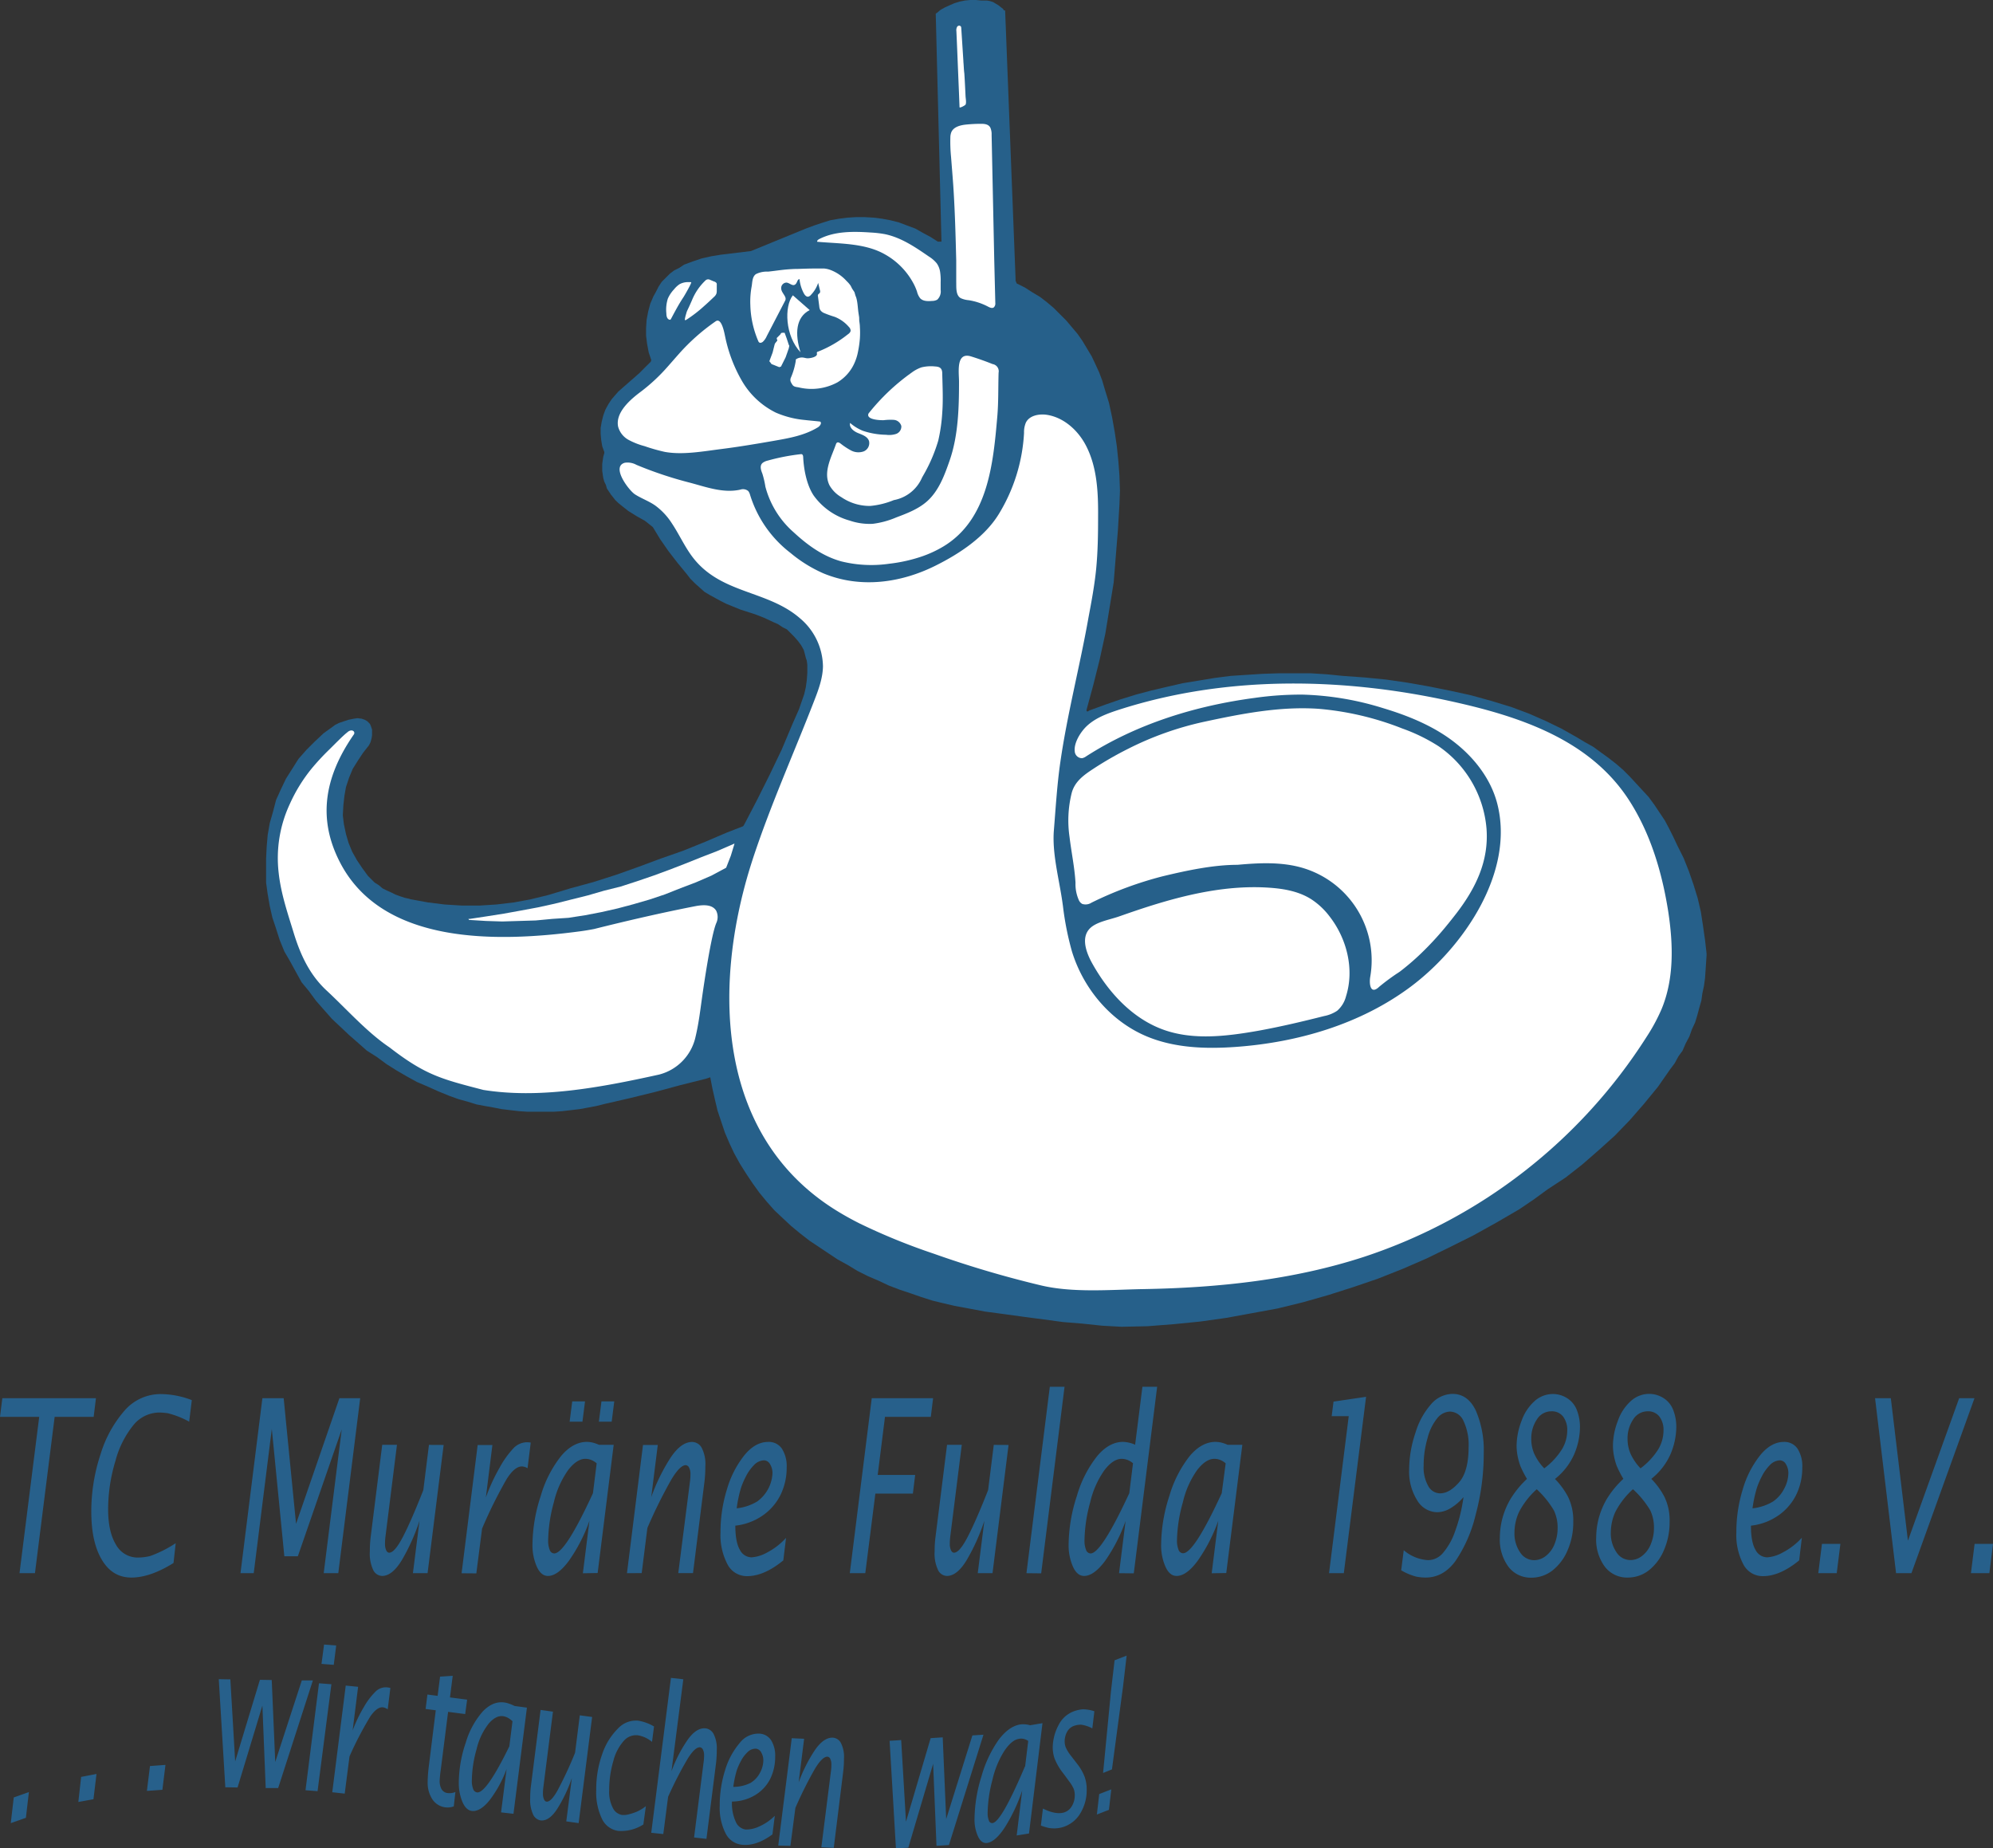
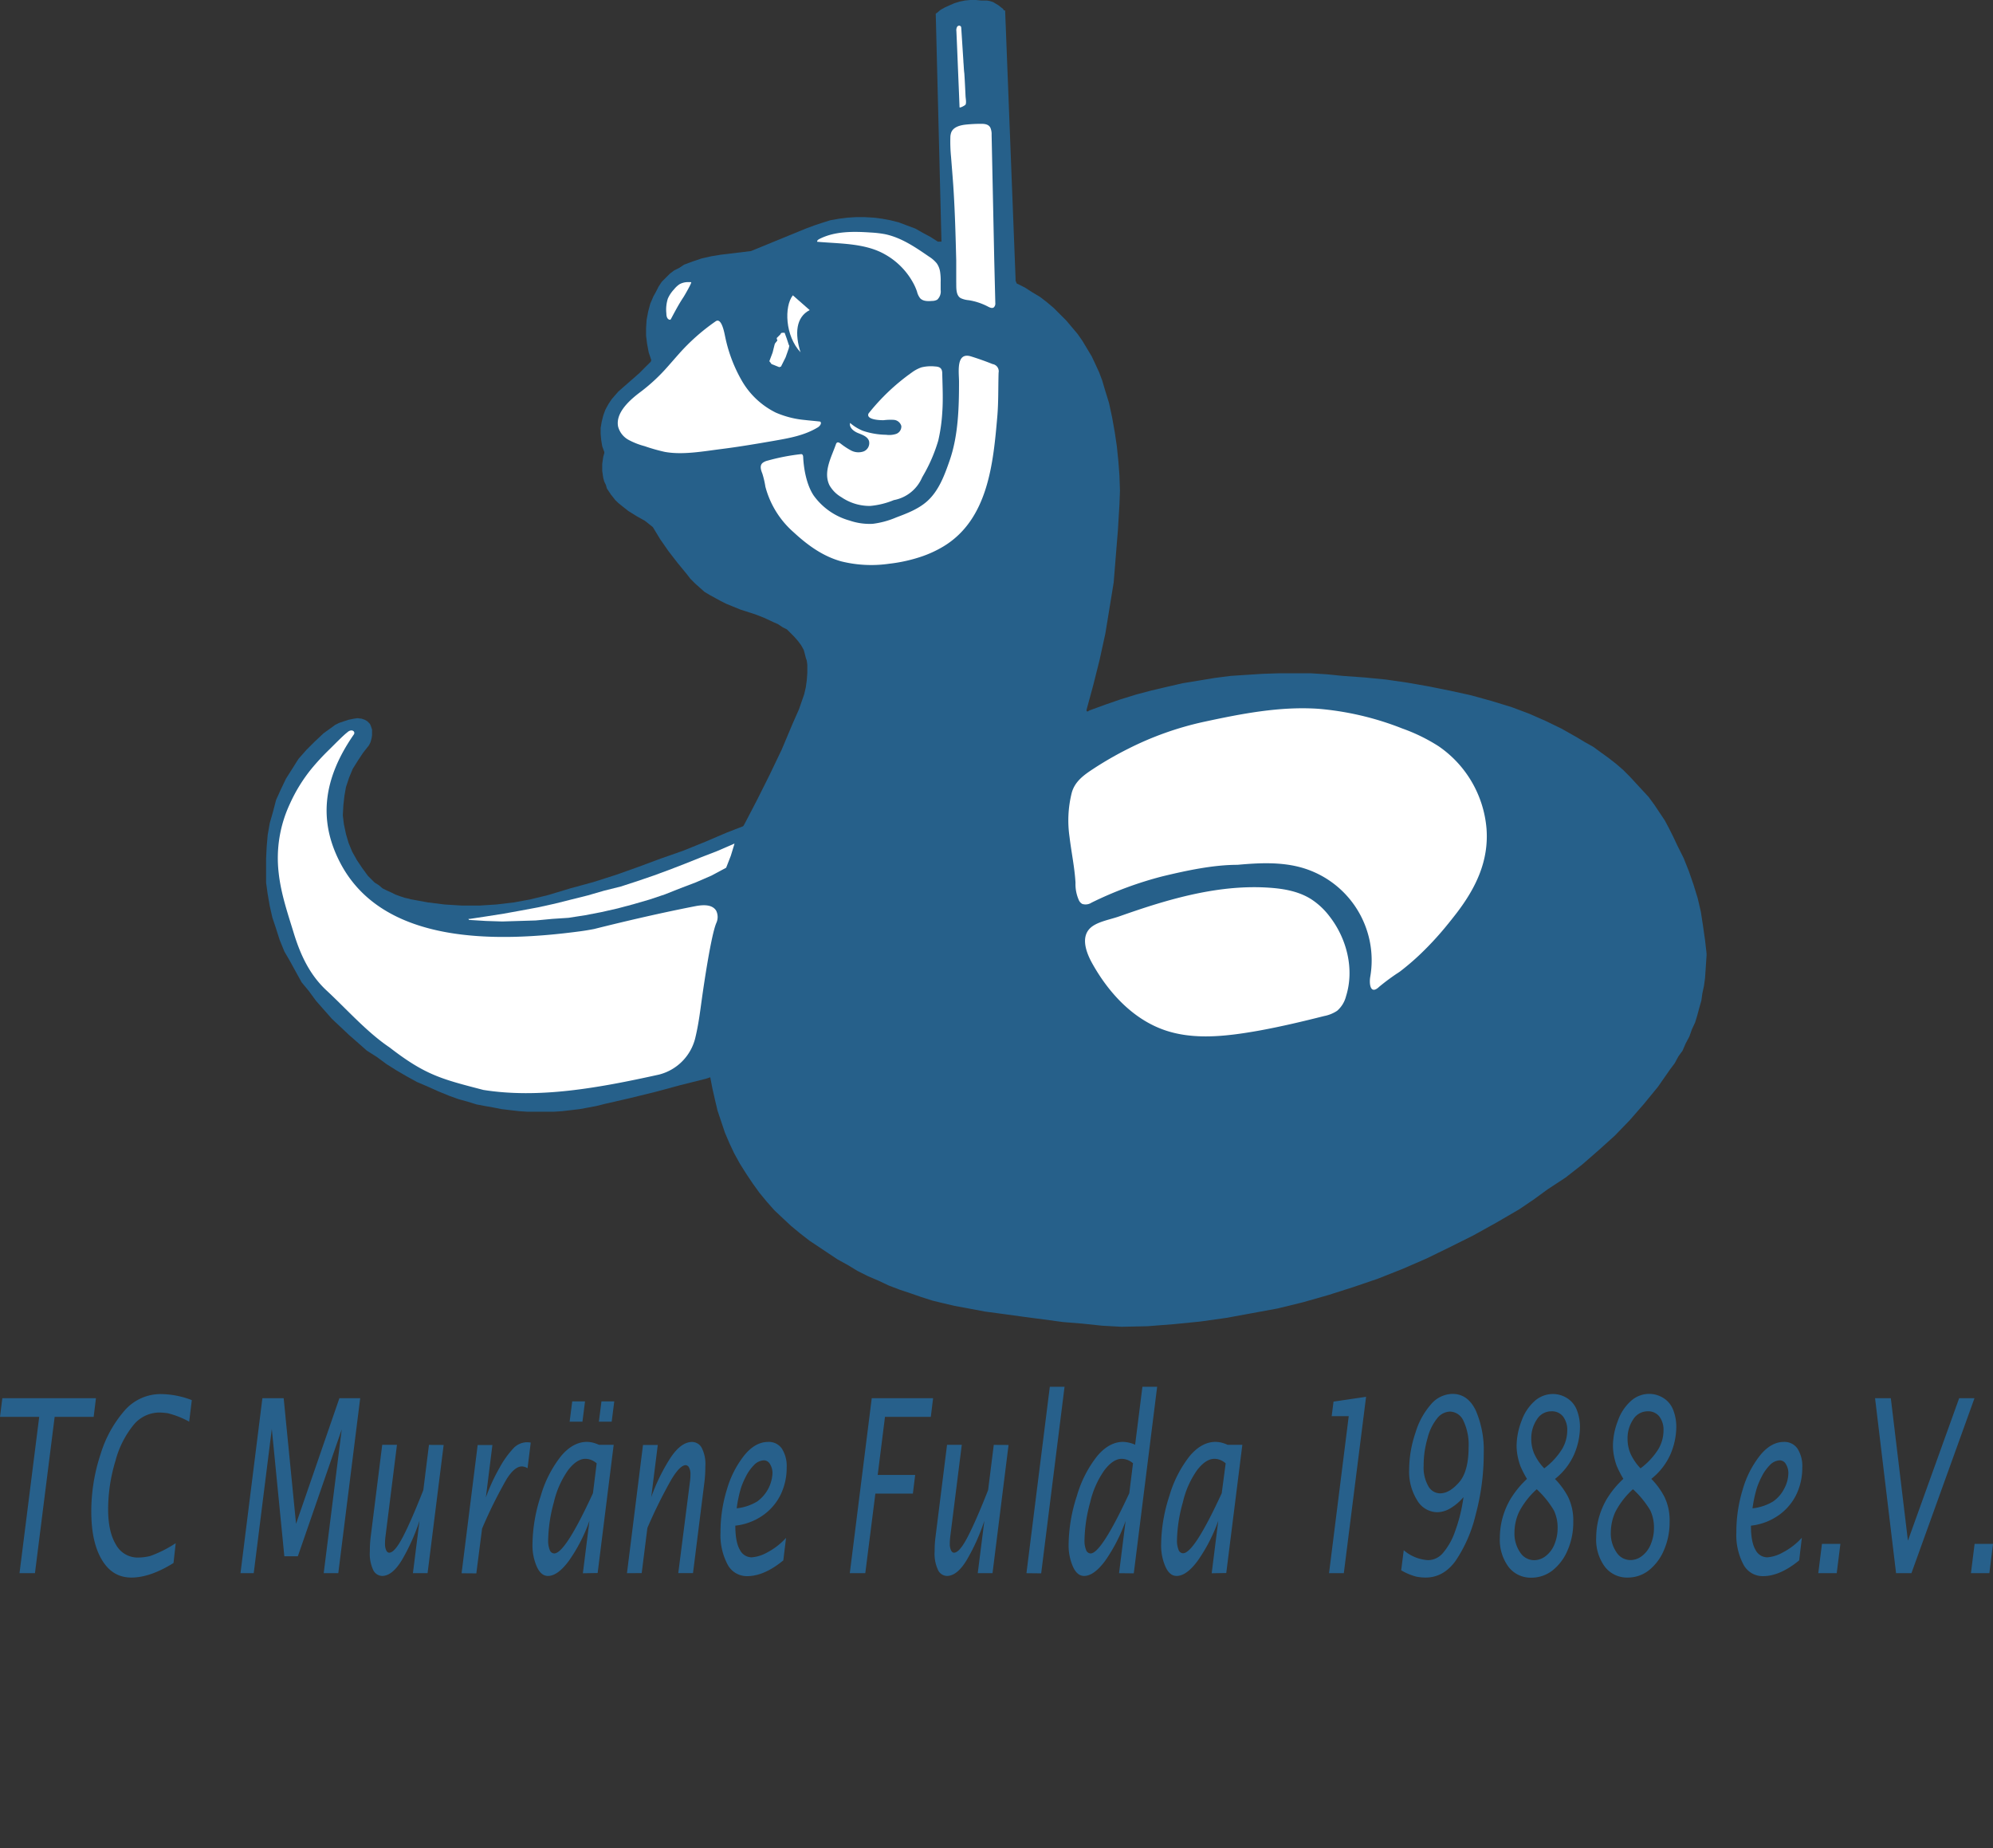
<svg xmlns="http://www.w3.org/2000/svg" id="Ebene_1" data-name="Ebene 1" viewBox="0 0 505.78 468.99">
  <rect x="0" y="0" width="505.78" height="468.99" fill="#333333" stroke="none" />
  <defs>
    <style>.cls-1{fill:#27608b;}.cls-2{fill:#26608a;}.cls-2,.cls-3{fill-rule:evenodd;}.cls-3{fill:#fff;}</style>
  </defs>
  <title>logo_simple_mit_schrift</title>
  <path class="cls-1" d="M539.59,468.3l.93-7.43h4.67l-.92,7.43Zm-19,0-5.33-44.4h4l4.34,36.15,13-36.15h3.89l-16,44.4Zm-19.74,0,.93-7.43h4.68l-.93,7.43Zm-16.67-16.46a12.65,12.65,0,0,0,5.19-1.73,8.71,8.71,0,0,0,2.84-3.28,8.53,8.53,0,0,0,1.05-3.94,4.25,4.25,0,0,0-.61-2.23,1.81,1.81,0,0,0-1.58-1,3.74,3.74,0,0,0-2.61,1.32,11.08,11.08,0,0,0-1.94,2.76,19.39,19.39,0,0,0-1.26,2.95A32.55,32.55,0,0,0,484.16,451.84ZM496,465.05q-4.87,4-9.17,4a5.51,5.51,0,0,1-5-3,16,16,0,0,1-1.77-8.15A36.68,36.68,0,0,1,481.69,447a25.06,25.06,0,0,1,4.41-8.62c1.85-2.27,3.88-3.39,6-3.39a4,4,0,0,1,3.48,1.71,8.21,8.21,0,0,1,1.21,4.79,15.66,15.66,0,0,1-1.48,6.79,13.82,13.82,0,0,1-4.42,5.25,15,15,0,0,1-7.13,2.71q0,4.16,1.14,6.1a3.38,3.38,0,0,0,3,1.94,9.45,9.45,0,0,0,3.89-1.21,17.45,17.45,0,0,0,4.89-3.76Zm-40.26-23.36a17.73,17.73,0,0,0,4.53-4.88,9.27,9.27,0,0,0,1.3-4.64,5.6,5.6,0,0,0-1.06-3.64,3.57,3.57,0,0,0-2.91-1.31,4.31,4.31,0,0,0-3.74,2.09,8.55,8.55,0,0,0-1.41,4.9,9.57,9.57,0,0,0,.72,3.7A13.47,13.47,0,0,0,455.73,441.69Zm-1.9,5.28a20.29,20.29,0,0,0-4.52,5.85,12.72,12.72,0,0,0-1.12,5.15,8.43,8.43,0,0,0,1.42,5,4.21,4.21,0,0,0,3.56,2,4.78,4.78,0,0,0,3-1.09,7,7,0,0,0,2.19-3,10.67,10.67,0,0,0,.78-4.11,10.17,10.17,0,0,0-.93-4.4A23.65,23.65,0,0,0,453.83,447Zm-2.45-2.61a25.47,25.47,0,0,1-1.69-3.28,16,16,0,0,1-.7-2.54,13.93,13.93,0,0,1-.26-2.58,17.88,17.88,0,0,1,1.24-6.3,12.13,12.13,0,0,1,3.34-5.08,6.93,6.93,0,0,1,4.61-1.78,6.76,6.76,0,0,1,3.68,1.09,6.14,6.14,0,0,1,2.45,3.07,11.67,11.67,0,0,1,.76,4.23,18,18,0,0,1-1.43,6.82,16.45,16.45,0,0,1-4.91,6.35,19.16,19.16,0,0,1,3.29,4.5,13.55,13.55,0,0,1,1.35,6.42,17.62,17.62,0,0,1-1.46,7.23,12.9,12.9,0,0,1-3.84,5.09,8.63,8.63,0,0,1-5.33,1.81,7.08,7.08,0,0,1-5.79-2.73,11.54,11.54,0,0,1-2.21-7.45,19.4,19.4,0,0,1,.68-5,19.7,19.7,0,0,1,2.09-4.89A24.24,24.24,0,0,1,451.38,444.36Zm-20.08-2.67a17.82,17.82,0,0,0,4.52-4.88,9.29,9.29,0,0,0,1.31-4.64,5.6,5.6,0,0,0-1.07-3.64,3.56,3.56,0,0,0-2.91-1.31,4.31,4.31,0,0,0-3.74,2.09,8.63,8.63,0,0,0-1.41,4.9,9.57,9.57,0,0,0,.72,3.7A13.31,13.31,0,0,0,431.3,441.69ZM429.4,447a20.18,20.18,0,0,0-4.53,5.85,12.72,12.72,0,0,0-1.12,5.15,8.43,8.43,0,0,0,1.42,5,4.23,4.23,0,0,0,3.56,2,4.78,4.78,0,0,0,3-1.09,7,7,0,0,0,2.19-3,10.67,10.67,0,0,0,.78-4.11,10.17,10.17,0,0,0-.93-4.4A23.81,23.81,0,0,0,429.4,447Zm-2.46-2.61a25.47,25.47,0,0,1-1.69-3.28,16,16,0,0,1-.7-2.54,13.93,13.93,0,0,1-.26-2.58,17.88,17.88,0,0,1,1.24-6.3,12.22,12.22,0,0,1,3.34-5.08,7,7,0,0,1,4.61-1.78,6.76,6.76,0,0,1,3.68,1.09,6.14,6.14,0,0,1,2.45,3.07,11.67,11.67,0,0,1,.76,4.23,17.8,17.8,0,0,1-1.43,6.82,16.45,16.45,0,0,1-4.91,6.35,19.48,19.48,0,0,1,3.3,4.5,13.67,13.67,0,0,1,1.34,6.42,17.62,17.62,0,0,1-1.46,7.23,12.8,12.8,0,0,1-3.84,5.09,8.63,8.63,0,0,1-5.33,1.81,7.08,7.08,0,0,1-5.79-2.73,11.54,11.54,0,0,1-2.21-7.45,19.4,19.4,0,0,1,.68-5,19.7,19.7,0,0,1,2.09-4.89A24.24,24.24,0,0,1,426.94,444.36Zm-14.83-8a14.17,14.17,0,0,0-1.3-6.73,3.87,3.87,0,0,0-3.4-2.37,4.29,4.29,0,0,0-3.24,1.67A13,13,0,0,0,401.7,434a24.55,24.55,0,0,0-1,7,9.53,9.53,0,0,0,1.18,5.2,3.46,3.46,0,0,0,3,1.84c1.64,0,3.25-1,4.85-2.84S412.11,440.31,412.11,436.32ZM410.81,449a13.12,13.12,0,0,1-3.32,2.83,6.64,6.64,0,0,1-3.37,1,6,6,0,0,1-5.1-3.09,13.61,13.61,0,0,1-2-7.62,29.44,29.44,0,0,1,1.61-9.47,19.2,19.2,0,0,1,4-7.28A7.31,7.31,0,0,1,408,422.8q3.93,0,5.95,4.26a25.28,25.28,0,0,1,2,10.79,59.44,59.44,0,0,1-2.05,15.61,35.57,35.57,0,0,1-5.14,11.78q-3.07,4.17-7.57,4.17a12.26,12.26,0,0,1-2.51-.27,15.24,15.24,0,0,1-3.68-1.57l.65-5.1a10.35,10.35,0,0,0,6.2,2.52,5,5,0,0,0,3.77-1.84,16.65,16.65,0,0,0,3-5.31A40.62,40.62,0,0,0,410.81,449ZM376.69,468.3l5-39.85h-4.33l.47-3.69,8.26-1.22-5.65,44.76ZM349.46,448l1-7.58a5,5,0,0,0-1.4-.86,3.93,3.93,0,0,0-1.48-.28q-2.13,0-4.33,2.81a23,23,0,0,0-3.65,8.2A37.83,37.83,0,0,0,338.1,460a6,6,0,0,0,.38,2.31,1.26,1.26,0,0,0,1.16.93Q342.43,463.27,349.46,448Zm-2.55,20.32L348.58,455a41.91,41.91,0,0,1-5.23,10.16Q340.52,469,338,469c-1.2,0-2.15-.81-2.86-2.43a13.31,13.31,0,0,1-1.06-5.42,40.78,40.78,0,0,1,2.1-12.49,29.7,29.7,0,0,1,5.16-10.1c2-2.38,4.22-3.58,6.53-3.58a6.94,6.94,0,0,1,1.44.17,10.06,10.06,0,0,1,1.64.57h3.74l-4.08,32.54ZM326,448l.94-7.59a4.43,4.43,0,0,0-2.87-1.13c-1.42,0-2.87.94-4.33,2.81a23.14,23.14,0,0,0-3.66,8.2,38.27,38.27,0,0,0-1.45,9.76,6,6,0,0,0,.39,2.31,1.26,1.26,0,0,0,1.16.93Q318.92,463.27,326,448ZM323.4,468.3l1.66-13.25a42.28,42.28,0,0,1-5.22,10.16Q317,469,314.53,469c-1.2,0-2.15-.81-2.86-2.43a13.31,13.31,0,0,1-1.07-5.42,40.8,40.8,0,0,1,2.11-12.49,29.34,29.34,0,0,1,5.16-10.1c2-2.38,4.22-3.58,6.53-3.58a8.12,8.12,0,0,1,3.08.72L329.33,421h3.74l-5.93,47.34Zm-23.5,0L305.83,421h3.74l-5.93,47.34Zm-4.54-32.54-4.07,32.54h-3.75L289.22,455a50.76,50.76,0,0,1-4.5,10c-1.63,2.69-3.3,4-5,4a2.57,2.57,0,0,1-2.23-1.45,9.69,9.69,0,0,1-.89-4.81,27.27,27.27,0,0,1,.23-3.71l2.92-23.31h3.74l-2.95,23.48a15.56,15.56,0,0,0-.09,1.6,3.89,3.89,0,0,0,.3,1.68c.2.42.46.62.77.62q1.38,0,3.46-4c1.39-2.68,3.13-6.64,5.19-11.88l1.44-11.48ZM255.07,468.3l5.57-44.4h15.57l-.58,4.73H264l-1.85,14.74h9.51l-.58,4.73h-9.52L259,468.3Zm-28.7-16.46a12.71,12.71,0,0,0,5.19-1.73,9.37,9.37,0,0,0,3.89-7.22,4.25,4.25,0,0,0-.61-2.23,1.81,1.81,0,0,0-1.58-1,3.74,3.74,0,0,0-2.61,1.32,11.08,11.08,0,0,0-1.94,2.76,19.39,19.39,0,0,0-1.26,2.95A31.45,31.45,0,0,0,226.37,451.84Zm11.83,13.21q-4.87,4-9.17,4a5.51,5.51,0,0,1-5-3,16,16,0,0,1-1.77-8.15A36.36,36.36,0,0,1,223.9,447a25.06,25.06,0,0,1,4.41-8.62c1.85-2.27,3.88-3.39,6.05-3.39a4,4,0,0,1,3.48,1.71,8.21,8.21,0,0,1,1.21,4.79,15.52,15.52,0,0,1-1.49,6.79,13.79,13.79,0,0,1-4.41,5.25,15,15,0,0,1-7.13,2.71q0,4.16,1.14,6.1a3.37,3.37,0,0,0,3,1.94A9.45,9.45,0,0,0,234,463.1a17.45,17.45,0,0,0,4.89-3.76Zm-39.68,3.25,4.07-32.54h3.75L204.68,449a48.48,48.48,0,0,1,4.9-10q2.68-4,5.46-4a2.81,2.81,0,0,1,2.43,1.45,9,9,0,0,1,.94,4.72,32.22,32.22,0,0,1-.21,3.82l-2.92,23.29h-3.74l3-23.49a14.08,14.08,0,0,0,.09-1.61,3.4,3.4,0,0,0-.34-1.65,1,1,0,0,0-.85-.64q-1.5,0-3.74,3.79a124.64,124.64,0,0,0-6,12.15l-1.44,11.45Zm-7.13-38.44.66-5.16h3.25l-.66,5.16Zm-7.42,0,.66-5.16h3.25l-.66,5.16ZM189.89,448l.94-7.58a4.82,4.82,0,0,0-1.39-.86,4,4,0,0,0-1.49-.28c-1.41,0-2.86.94-4.33,2.81a23.32,23.32,0,0,0-3.65,8.2,38.27,38.27,0,0,0-1.45,9.76,6,6,0,0,0,.39,2.31,1.25,1.25,0,0,0,1.16.93Q182.86,463.27,189.89,448Zm-2.56,20.32L189,455a41.57,41.57,0,0,1-5.22,10.16c-1.89,2.56-3.67,3.84-5.31,3.84-1.2,0-2.15-.81-2.86-2.43a13.31,13.31,0,0,1-1.07-5.42,40.5,40.5,0,0,1,2.11-12.49,29.34,29.34,0,0,1,5.16-10.1c2-2.38,4.22-3.58,6.53-3.58a7,7,0,0,1,1.44.17,10.06,10.06,0,0,1,1.64.57h3.73l-4.07,32.54Zm-30.78,0,4.08-32.54h3.74l-1.66,13.32a47.86,47.86,0,0,1,3.43-7.48,24.55,24.55,0,0,1,3.55-5,4.84,4.84,0,0,1,3.47-1.55,5.79,5.79,0,0,1,.94.09l-.81,6.5a3,3,0,0,0-1.43-.45c-1.23,0-2.51,1.06-3.86,3.18a117.42,117.42,0,0,0-6.25,12.6l-1.46,11.36ZM152,435.76l-4.08,32.54H144.2L145.87,455a50.77,50.77,0,0,1-4.49,10c-1.64,2.69-3.3,4-5,4a2.6,2.6,0,0,1-2.23-1.45,9.71,9.71,0,0,1-.88-4.81,29,29,0,0,1,.22-3.71l2.92-23.31h3.74l-2.94,23.48a13.17,13.17,0,0,0-.09,1.6,3.9,3.9,0,0,0,.29,1.68c.2.42.46.62.78.62q1.37,0,3.46-4t5.19-11.88l1.43-11.48ZM100.44,468.3,106,423.9h5.4l3.14,31.88,11-31.88h5.28l-5.56,44.4h-3.7l4.57-36.47L115,464h-3.43l-3.18-32.31-4.59,36.61Zm-17-2.58q-5.92,3.69-10.69,3.69T65.32,465c-1.83-3-2.74-7.1-2.74-12.33a46,46,0,0,1,2.33-14.5,30.29,30.29,0,0,1,6.16-11.19,12.1,12.1,0,0,1,9.2-4.13,22.39,22.39,0,0,1,7.82,1.53l-.67,5.47A22.51,22.51,0,0,0,82,427.71a18.65,18.65,0,0,0-2.14-.18,8.54,8.54,0,0,0-6.51,3.09,24.22,24.22,0,0,0-4.65,9.21,42.39,42.39,0,0,0-1.85,12.25q0,5.73,2,9a6.26,6.26,0,0,0,5.66,3.25,13.09,13.09,0,0,0,3.09-.41A31,31,0,0,0,84,460.69ZM44.36,468.3l5-39.67H39.41L40,423.9H63.76l-.58,4.73h-9.9l-5,39.67Z" transform="translate(-39.41 -69.08)" />
-   <path class="cls-1" d="M319.35,519l2-20.74.92-7.86,3.06-1.18-.92,7.87-2.81,21Zm-1.58,10.54.6-5.19,3.06-1.19-.6,5.2Zm-14.21,2.84.52-4.35q3.19,1.6,5.34,1a3.52,3.52,0,0,0,2-1.61,5.25,5.25,0,0,0,.74-2.78,4.39,4.39,0,0,0-.3-1.68,9.65,9.65,0,0,0-1.15-1.87l-1.41-1.92a15,15,0,0,1-2.26-3.83,8.94,8.94,0,0,1-.47-2.9,12.34,12.34,0,0,1,1.43-5.49,7.1,7.1,0,0,1,4.4-3.76,8,8,0,0,1,1.83-.35,9.44,9.44,0,0,1,2.91.5l-.52,4.35a8.47,8.47,0,0,0-2.76-.93,4.63,4.63,0,0,0-1.62.2,3.23,3.23,0,0,0-2,1.55,5,5,0,0,0-.64,2.46,4.18,4.18,0,0,0,.29,1.57,10.23,10.23,0,0,0,1.41,2.23l1.54,2a12.64,12.64,0,0,1,1.81,3.16,9.55,9.55,0,0,1,.54,3.34,11.17,11.17,0,0,1-1.64,6,7.83,7.83,0,0,1-4.44,3.48,8,8,0,0,1-1.7.3,9.37,9.37,0,0,1-1.69-.07A13.48,13.48,0,0,1,303.56,532.34Zm-4-15,.79-6.51a3.23,3.23,0,0,0-1.16-.52,2.92,2.92,0,0,0-1.25,0c-1.19.2-2.39,1.19-3.62,3a23.4,23.4,0,0,0-3.06,7.42,34.45,34.45,0,0,0-1.21,8.43,4.74,4.74,0,0,0,.32,1.88.86.86,0,0,0,1,.62Q293.65,531.19,299.53,517.31Zm-2.14,17.48,1.4-11.41a43.12,43.12,0,0,1-4.37,9.3c-1.59,2.43-3.07,3.75-4.45,4-1,.17-1.79-.38-2.39-1.64a10.3,10.3,0,0,1-.89-4.41,37.45,37.45,0,0,1,1.76-10.82,30.44,30.44,0,0,1,4.32-9.23q2.57-3.45,5.46-3.95a5.3,5.3,0,0,1,1.21-.05,6.48,6.48,0,0,1,1.37.24l3.13-.53-3.42,28Zm-30.64,3.28-1.61-27.3,2.94-.19,1.22,20.72,6.26-21.21,3.06-.2.88,20.74,6.65-21.23,2.81-.18-8.76,28-3.16.2-.85-20.82-6.3,21.29Zm-29.87-.72,3.43-27.24,3.14.14-1.39,11.08a38.83,38.83,0,0,1,4.12-8.2q2.26-3.27,4.59-3.16a2.51,2.51,0,0,1,2,1.32,7.77,7.77,0,0,1,.79,4,26.22,26.22,0,0,1-.18,3.2L251,538l-3.15-.14,2.48-19.66a12.14,12.14,0,0,0,.07-1.36,3,3,0,0,0-.28-1.4.87.87,0,0,0-.71-.57q-1.27-.06-3.15,3a101.06,101.06,0,0,0-5,10L240,537.5ZM225.5,522.53a9.77,9.77,0,0,0,4.36-1,6.41,6.41,0,0,0,2.39-2.53,6.82,6.82,0,0,0,.88-3.24,3.89,3.89,0,0,0-.51-1.92,1.74,1.74,0,0,0-1.33-1,2.84,2.84,0,0,0-2.19.9,8.15,8.15,0,0,0-1.63,2.17,15.82,15.82,0,0,0-1.07,2.38A27.18,27.18,0,0,0,225.5,522.53Zm9.94,12.06q-4.09,3-7.7,2.63a5.22,5.22,0,0,1-4.2-2.92,14.35,14.35,0,0,1-1.48-7,29.58,29.58,0,0,1,1.36-9,19,19,0,0,1,3.71-6.91,6,6,0,0,1,5.09-2.37,3.74,3.74,0,0,1,2.91,1.72,7.34,7.34,0,0,1,1,4.13,12.52,12.52,0,0,1-1.24,5.6,10.16,10.16,0,0,1-3.72,4.07,11.52,11.52,0,0,1-6,1.71,11.06,11.06,0,0,0,1,5.22,3.2,3.2,0,0,0,2.49,1.88,7.58,7.58,0,0,0,3.27-.71,12.93,12.93,0,0,0,4.11-2.78Zm-30.76-.41,5-39.31,3.14.35-3,23.33a35.29,35.29,0,0,1,4.12-8q2.25-3.13,4.58-2.87a2.68,2.68,0,0,1,2,1.45,8.08,8.08,0,0,1,.79,4.06,28.2,28.2,0,0,1-.17,3.19l-2.45,19.34-3.14-.35,2.47-19.5a11.84,11.84,0,0,0,.07-1.35,3.1,3.1,0,0,0-.28-1.42,1,1,0,0,0-.71-.61q-1.26-.15-3.14,2.84a95.58,95.58,0,0,0-5,9.72l-1.22,9.45Zm-2-2.11a10.42,10.42,0,0,1-6.35,1.63,5.4,5.4,0,0,1-4.16-3.07,15.56,15.56,0,0,1-1.45-7.33,26.34,26.34,0,0,1,1.51-9.06,16.52,16.52,0,0,1,4-6.51,6.2,6.2,0,0,1,5.16-2,11.65,11.65,0,0,1,4,1.47l-.51,3.91a7.6,7.6,0,0,0-3.58-1.67,4.11,4.11,0,0,0-3.55,1.37,12.15,12.15,0,0,0-2.69,5.16,26,26,0,0,0-1.05,7.45A8.83,8.83,0,0,0,195,528a3.18,3.18,0,0,0,2.26,1.65,4.79,4.79,0,0,0,1.62-.13,14.09,14.09,0,0,0,2.07-.67,10.5,10.5,0,0,0,2.37-1.43Zm-13-27.28-3.42,26.93-3.14-.43,1.41-11a36.66,36.66,0,0,1-3.77,7.92c-1.38,2.08-2.77,3-4.19,2.82a2.61,2.61,0,0,1-1.87-1.49,8.87,8.87,0,0,1-.74-4.15,23,23,0,0,1,.19-3.09L176.6,503l3.14.44-2.47,19.44a10.69,10.69,0,0,0-.07,1.33,3.53,3.53,0,0,0,.25,1.45c.16.37.38.58.64.61.77.11,1.74-.89,2.9-3a98.82,98.82,0,0,0,4.36-9.4l1.2-9.5Zm-21,7.36.79-6.27a5.12,5.12,0,0,0-1.17-.88,3.55,3.55,0,0,0-1.24-.41c-1.19-.16-2.4.47-3.63,1.88a16.72,16.72,0,0,0-3.07,6.48,30.33,30.33,0,0,0-1.21,8.06,5.47,5.47,0,0,0,.32,2,1.26,1.26,0,0,0,1,.92Q162.82,524.23,168.71,512.15ZM166.57,529l1.4-11a29.92,29.92,0,0,1-4.38,8c-1.59,1.94-3.08,2.81-4.46,2.63q-1.5-.21-2.4-2.37a12.28,12.28,0,0,1-.89-4.69,32.07,32.07,0,0,1,1.77-10.27,21,21,0,0,1,4.32-7.92c1.72-1.78,3.54-2.54,5.48-2.27a5.6,5.6,0,0,1,1.2.31A8.57,8.57,0,0,1,170,502l3.13.42-3.41,26.94Zm-12-1.52a4.63,4.63,0,0,1-5.45-1.82,7.64,7.64,0,0,1-1.18-4.31,35,35,0,0,1,.28-3.93L150,503.09l-2.58-.33.46-3.66,2.59.33.62-4.88,3.21-.21-.7,5.49,4.36.56-.5,3.66-4.33-.56-1.88,14.83a26.86,26.86,0,0,0-.27,2.74,4.29,4.29,0,0,0,.46,2,2.05,2.05,0,0,0,1.69,1.05,3.86,3.86,0,0,0,1.85-.28Zm-30.84-3.59,3.42-27.07,3.14.31-1.39,11.09a35.63,35.63,0,0,1,2.88-6,17.77,17.77,0,0,1,3-3.94,3.68,3.68,0,0,1,2.91-1,4.5,4.5,0,0,1,.79.15l-.68,5.41a2.8,2.8,0,0,0-1.2-.5c-1-.1-2.1.69-3.24,2.36a87.85,87.85,0,0,0-5.25,10.09l-1.22,9.45ZM121,491.32l.65-4.91,3.08.23-.62,4.92Zm-4.06,32.06,3.42-27.14,3.15.24L120,523.62Zm-20.35-.75L94.93,495.2l2.94.05,1.22,20.81,6.28-20.7,3,.05.89,20.8L116,495.52l2.81,0L110,522.83l-3.16,0L106,501.9l-6.3,20.78Zm-19.9.92.78-6.31,3.93-.29-.78,6.32Zm-17.4,2.81L60,520l3.9-.75-.77,6.41Zm-17.15,5.37.76-6.52,3.84-1.36-.76,6.53Z" transform="translate(-39.41 -69.08)" />
  <polygon class="cls-2" points="103.83 228.08 104.22 228.21 108.59 229 112.83 229.53 117.2 229.8 121.71 229.8 125.94 229.53 130.45 229 134.69 228.21 139.06 227.15 144.75 225.43 150.58 223.84 156.41 221.98 161.97 220 167.67 217.88 173.36 215.89 178.92 213.64 184.49 211.26 188.59 209.67 188.86 209.27 192.17 202.91 195.35 196.55 198.39 190.2 201.18 183.57 202.76 180 204.09 176.16 204.49 174.44 204.75 172.58 204.88 170.73 204.88 168.74 204.75 167.68 204.49 166.89 204.22 165.83 203.96 164.9 203.29 163.71 202.5 162.65 201.57 161.59 200.65 160.66 199.72 159.73 198.66 159.2 197.47 158.41 196.28 157.88 194.02 156.82 191.64 155.89 187.93 154.7 184.35 153.24 183.03 152.58 181.57 151.79 180.12 150.99 178.79 150.2 177.6 149.14 176.41 148.08 175.22 146.89 174.29 145.69 171.9 142.78 169.65 139.87 167.53 136.82 165.68 133.77 163.69 132.18 161.57 130.99 159.45 129.67 157.6 128.21 156.81 127.55 156.14 126.89 155.61 126.22 155.08 125.56 154.55 124.77 154.02 123.97 153.76 123.05 153.36 122.25 153.1 121.32 152.96 120.4 152.83 119.47 152.83 118.54 152.83 117.75 152.96 116.82 153.1 115.89 153.36 114.97 153.36 114.7 152.83 113.24 152.57 111.65 152.43 110.06 152.43 108.61 152.7 107.02 153.1 105.43 153.63 103.97 154.42 102.52 155.22 101.32 156.01 100.4 156.94 99.34 158 98.41 162.24 94.7 163.69 93.24 165.15 91.79 165.28 91.39 164.62 89.4 164.22 87.28 163.96 85.17 163.96 83.31 164.09 81.19 164.49 79.07 165.02 77.08 165.81 75.23 166.47 74.04 167.14 72.72 167.93 71.52 168.99 70.46 170.05 69.4 171.11 68.61 172.43 67.95 173.63 67.15 175.75 66.36 178.13 65.56 180.51 65.03 182.9 64.64 190.58 63.71 204.49 58.01 206.61 57.22 208.59 56.56 210.71 55.89 212.96 55.5 215.08 55.23 217.2 55.1 219.45 55.1 221.71 55.23 223.82 55.5 225.94 55.89 228.06 56.42 230.18 57.22 232.3 58.01 234.16 59.07 236.14 60.13 238 61.32 238.53 61.32 238.79 61.32 238.92 61.32 238.92 61.19 237.47 3.44 237.73 3.31 238.66 2.52 239.85 1.85 241.04 1.32 242.24 0.8 243.56 0.4 244.88 0.13 246.21 0 247.66 0 248.99 0.13 249.65 0.13 250.45 0.13 251.24 0.27 252.04 0.53 252.7 0.93 253.36 1.32 254.02 1.85 254.55 2.25 254.69 2.52 254.82 2.65 254.95 2.65 255.08 2.65 257.73 70.73 257.73 70.86 257.73 71.26 257.86 71.52 258 71.92 260.12 72.98 261.97 74.17 263.96 75.36 265.68 76.69 267.4 78.14 268.99 79.73 270.58 81.32 272.04 83.05 273.49 84.77 274.69 86.49 275.88 88.48 277.07 90.46 278 92.45 278.92 94.44 279.72 96.56 280.38 98.81 281.44 102.25 282.24 105.96 282.9 109.67 283.43 113.24 283.82 117.08 284.09 120.66 284.22 124.5 284.09 128.08 283.69 134.7 283.16 141.19 282.63 147.81 281.57 154.3 280.51 160.79 279.06 167.42 277.47 173.77 275.74 180.13 275.74 180.4 275.88 180.53 276.14 180.53 276.27 180.4 276.54 180.26 280.51 178.81 284.35 177.48 288.19 176.29 292.17 175.23 296.14 174.3 300.12 173.38 304.22 172.71 308.19 172.05 312.3 171.52 316.27 171.26 320.51 170.99 324.49 170.86 328.59 170.86 332.7 170.86 336.8 171.12 340.78 171.52 346.34 171.92 351.77 172.45 357.2 173.24 362.5 174.17 367.8 175.23 373.23 176.42 378.52 177.88 383.69 179.47 387.93 181.06 392.17 182.91 396.27 184.9 400.25 187.15 402.23 188.34 404.35 189.53 406.34 190.99 408.19 192.32 410.05 193.77 411.9 195.36 413.62 197.08 415.21 198.81 416.8 200.53 418.39 202.25 419.85 204.24 421.17 206.22 422.5 208.21 423.56 210.2 424.62 212.32 425.68 214.57 427.27 217.75 428.59 221.06 429.78 224.5 430.84 227.94 431.64 231.39 432.17 234.83 432.7 238.54 433.09 241.98 433.09 242.38 432.96 244.37 432.83 246.35 432.7 248.21 432.43 250.2 432.03 252.05 431.77 253.91 431.24 255.76 430.71 257.75 430.18 259.47 429.38 261.19 428.72 263.04 427.8 264.77 427 266.62 425.94 268.08 425.01 269.8 423.82 271.39 420.78 275.76 417.2 280.13 413.62 284.24 409.78 288.21 405.81 291.79 401.57 295.49 397.33 298.81 392.7 301.85 389.25 304.37 385.55 306.88 379.85 310.2 373.89 313.51 368.06 316.42 362.1 319.33 356.01 321.98 349.65 324.5 343.43 326.62 337.2 328.61 330.71 330.46 324.22 332.05 317.73 333.24 311.24 334.43 304.62 335.36 298 336.02 291.24 336.55 284.62 336.69 279.72 336.42 274.69 335.89 269.78 335.49 264.88 334.83 259.85 334.17 255.08 333.51 250.05 332.84 245.15 331.92 242.24 331.39 239.45 330.73 236.67 330.06 233.76 329.13 231.11 328.21 228.33 327.28 225.55 326.22 223.03 325.03 220.25 323.84 217.6 322.51 215.22 321.06 212.57 319.6 210.18 318.01 207.8 316.42 205.41 314.83 203.03 312.98 200.78 311.12 198.66 309.14 196.54 307.15 194.55 304.9 192.7 302.65 190.98 300.26 189.39 297.88 187.8 295.36 186.34 292.71 185.15 290.2 183.96 287.41 183.03 284.63 182.1 281.85 181.44 279.07 180.78 276.16 180.25 273.38 179.06 273.77 172.7 275.36 166.34 277.08 159.85 278.67 153.49 280.13 151.38 280.66 149.26 281.06 147.14 281.45 144.88 281.72 142.63 281.98 140.51 282.12 138.26 282.12 136.14 282.12 133.89 282.12 131.77 281.98 129.52 281.72 127.27 281.45 125.28 281.06 123.03 280.66 120.91 280.26 118.79 279.6 116.41 278.94 114.16 278.14 111.24 276.95 108.59 275.76 105.81 274.57 103.16 273.11 100.65 271.65 98.13 270.06 95.61 268.21 93.1 266.62 90.85 264.63 88.59 262.65 86.34 260.53 84.22 258.54 82.24 256.29 80.25 254.04 78.4 251.52 76.54 249.27 75.08 246.62 73.63 243.97 72.17 241.46 70.98 238.54 70.05 235.63 69.12 232.84 68.46 229.93 67.93 226.88 67.53 223.97 67.53 220.93 67.53 217.88 67.67 214.97 67.93 211.92 68.46 208.87 69.26 206.09 70.05 203.04 71.24 200.4 72.57 197.61 74.16 195.1 75.75 192.58 77.73 190.33 79.85 188.21 82.1 186.09 84.49 184.37 85.02 183.97 86.08 183.44 87.27 183.04 88.46 182.65 89.79 182.38 90.71 182.25 91.77 182.38 92.57 182.65 93.23 183.04 93.89 183.71 94.16 184.37 94.42 185.16 94.42 185.96 94.42 186.62 94.29 187.41 94.03 188.34 93.63 189.14 92.17 190.99 90.85 192.98 89.52 195.1 88.59 197.35 87.8 199.73 87.4 201.99 87.14 204.37 87 206.88 87.27 209.14 87.8 211.65 88.46 213.91 89.39 216.16 90.58 218.28 91.91 220.26 93.36 222.25 95.08 223.97 96.14 224.63 97.07 225.43 98.13 225.96 99.32 226.49 100.38 227.02 101.44 227.41 102.63 227.81 103.83 228.08" />
-   <path class="cls-3" d="M257.61,379.58c-1.79-.9-3.55-1.86-5.27-2.9-30.87-18.56-32.16-56.34-22.57-87.47.25-.8.5-1.59.76-2.39C235,273.28,240.85,260.27,246,247c1.11-2.85,2.21-5.78,2.26-8.84A16.22,16.22,0,0,0,242.45,226c-8.37-7.29-20.31-6.11-27.46-15.79-1.93-2.62-3.27-5.62-5.08-8.33a16.75,16.75,0,0,0-4.21-4.51c-1.62-1.14-3.51-1.78-5.18-2.86-1.51-1-6.1-7-2.55-8a4.68,4.68,0,0,1,2.95.53,98.65,98.65,0,0,0,13.38,4.48c4.19,1.09,8.61,2.8,13,1.81a2.09,2.09,0,0,1,2,.36,2.59,2.59,0,0,1,.45.93A29.51,29.51,0,0,0,240,209.38a34.71,34.71,0,0,0,8.35,5.19c9.37,3.9,19.71,2.46,28.58-2,6-3,12.36-7.2,15.93-13a43.92,43.92,0,0,0,6.43-20.65,6.21,6.21,0,0,1,.47-2.61c.86-1.73,3.14-2.21,5.06-2,4.41.57,8.12,3.88,10.17,7.82,2.9,5.55,3.14,12.13,3.09,18.26,0,4.4-.07,8.81-.5,13.18-.41,4.07-1.16,8.1-1.92,12.12-2.16,12.28-5.36,24.37-7.15,36.72-.84,5.77-1.18,11.61-1.65,17.39S308.15,292,309,297.85l.17,1.21a74.67,74.67,0,0,0,2.29,11.51c2.87,9.29,9.65,17.46,18.57,21.34,7.15,3.11,15.21,3.4,23,2.84,15.8-1.14,31.63-5.78,44.33-15.24,13.35-9.95,26.56-29.1,22-46.57-1.66-6.36-6-11.83-11.21-15.78s-11.45-6.49-17.75-8.38A75.21,75.21,0,0,0,370,245.35a83,83,0,0,0-12.09.82c-15.11,2-30,6.59-42.85,14.84a2.78,2.78,0,0,1-1,.47,1.84,1.84,0,0,1-1.9-1.72c-.27-2.21,1.53-5,3.05-6.43,2.21-2.08,5.17-3.17,8.06-4.11,27.36-8.83,57.14-8.29,85.19-2,16.88,3.77,34.45,9.65,44.31,24.84,5.49,8.46,8.43,18.36,10,28.33,1.27,8.31,1.53,17.09-1.72,24.84a46.63,46.63,0,0,1-3.79,7A135.16,135.16,0,0,1,385.64,388c-18.08,5.91-37.17,7.88-56.11,8.21-8.47.15-18,1-26.19-1a265.06,265.06,0,0,1-27-8A158.2,158.2,0,0,1,257.61,379.58Z" transform="translate(-39.41 -69.08)" />
  <path class="cls-3" d="M206.67,341.77a12.69,12.69,0,0,0,9.27-9.66c.76-3.19,1.16-6.46,1.61-9.7.39-2.78,2.26-15.73,3.62-19.05a3.65,3.65,0,0,0,0-3.16c-1-1.67-3.37-1.53-5.27-1.17-8.62,1.68-17.21,3.67-25.72,5.8-1.24.24-2.49.45-3.74.61-20.7,2.74-49.74,3.5-60.66-17.35-5.73-10.94-4.25-21.55,3.39-32.58.57-.73-.48-1.69-1.69-.53-1,.74-3.78,3.61-4.53,4.33a61,61,0,0,0-4.44,4.79,40.35,40.35,0,0,0-5.55,9,32.47,32.47,0,0,0-2.83,17.46c.56,5.23,2.27,10.22,3.8,15.21,1.75,5.72,4.1,10.7,8.33,14.64,5.07,4.7,10.28,10.62,16,14.46,9.13,7.07,13.25,8.05,23.83,10.8C176.09,347.89,191,345.24,206.67,341.77Z" transform="translate(-39.41 -69.08)" />
  <path class="cls-3" d="M406.11,304.49q1.53-1.85,3-3.76c4.86-6.37,8.18-13.23,7.54-21.43a28.16,28.16,0,0,0-12.2-20.88,44.91,44.91,0,0,0-9.16-4.47,74.8,74.8,0,0,0-21.27-5c-9.84-.67-19.66,1.27-29.3,3.35a80.59,80.59,0,0,0-19,6.79,88,88,0,0,0-8.79,5.05c-2.44,1.6-4.74,3.21-5.54,6.14a28.86,28.86,0,0,0-.56,11.15c.46,3.89,1.29,7.73,1.52,11.64a10,10,0,0,0,.89,4.53,2.05,2.05,0,0,0,.83.87,2.77,2.77,0,0,0,2.35-.33,93,93,0,0,1,18.05-6.69c6-1.44,12.8-2.91,19-2.91,5.51-.5,11.17-.78,16.47.77a24.46,24.46,0,0,1,17.21,27.64c-.31,1.74,0,4.72,2.28,2.53a54.64,54.64,0,0,1,5.2-3.81,63.31,63.31,0,0,0,5.22-4.46A79.61,79.61,0,0,0,406.11,304.49Z" transform="translate(-39.41 -69.08)" />
  <polygon class="cls-3" points="118.98 233.44 118.98 233.31 118.85 233.18 118.98 233.18 119.25 233.18 123.62 232.52 127.86 231.85 132.23 231.06 136.47 230.27 140.71 229.34 144.94 228.28 149.18 227.22 153.29 226.03 157.53 224.97 161.63 223.64 165.87 222.19 169.84 220.73 173.95 219.14 177.92 217.55 182.03 215.96 186 214.24 186.27 214.11 186.4 214.11 185.47 217.15 184.28 220.2 180.57 222.19 176.6 223.91 172.76 225.37 168.78 226.95 164.81 228.28 160.71 229.47 156.73 230.53 152.63 231.46 148.52 232.25 144.28 232.91 140.18 233.18 135.94 233.58 131.7 233.71 127.46 233.84 123.35 233.71 118.98 233.44" />
  <path class="cls-3" d="M273.58,210.21a28.92,28.92,0,0,0,5.31-2.5c11.27-6.85,12.58-21,13.61-32.89.32-3.68.22-7.45.33-11.15a1.85,1.85,0,0,0-1.52-2.2q-2.69-1.08-5.46-1.94c-3.89-1.21-3.07,4-3.06,6.36,0,6.66-.19,13.8-2.41,20.13-1.29,3.71-2.72,7.58-5.64,10.22-2.22,2-5.08,3.09-7.87,4.14a22.06,22.06,0,0,1-6,1.63,15.71,15.71,0,0,1-5.88-.84,16.75,16.75,0,0,1-9.07-6.32c-1.78-2.63-2.53-6.64-2.68-9.74,0-.3-.08-.67-.36-.77a.86.86,0,0,0-.32,0,53.29,53.29,0,0,0-8.31,1.62,3.45,3.45,0,0,0-1.28.57c-.87.71-.42,1.91-.08,2.77a22.77,22.77,0,0,1,.76,3.29,23.23,23.23,0,0,0,7.2,11.59c3.53,3.26,7.44,6.11,12.15,7.38a31.63,31.63,0,0,0,12.11.57A39.25,39.25,0,0,0,273.58,210.21Z" transform="translate(-39.41 -69.08)" />
  <path class="cls-3" d="M273.71,189.73a40,40,0,0,0,3.82-8.88,42.69,42.69,0,0,0,1-7c.25-3.29.08-6.66,0-10,0-1.25-.55-1.71-1.77-1.77a10.18,10.18,0,0,0-3.53.23,9.36,9.36,0,0,0-2.47,1.33A53.46,53.46,0,0,0,260,173.79a1,1,0,0,0-.25.43c-.3,1.42,3.14,1.51,3.91,1.49a14.3,14.3,0,0,1,2.61-.08,2.14,2.14,0,0,1,1.88,1.57,2,2,0,0,1-1.34,2,5.73,5.73,0,0,1-2.54.21,19.35,19.35,0,0,1-5.86-1,11.51,11.51,0,0,1-3.26-2c-.3,1.14.89,2.11,2,2.56s2.39.87,2.79,2a2.27,2.27,0,0,1-1.35,2.66,4,4,0,0,1-3.17-.22,18.13,18.13,0,0,1-2.73-1.8c-.26-.19-.61-.37-.88-.2a.87.87,0,0,0-.27.44c-1.11,3.18-3.29,7-1.62,10.39a8.16,8.16,0,0,0,3,3,12.75,12.75,0,0,0,7.32,2.23,20.56,20.56,0,0,0,6-1.48,9.72,9.72,0,0,0,7.18-5.75Z" transform="translate(-39.41 -69.08)" />
  <path class="cls-3" d="M230.46,181.85c1.76-.28,3.51-.59,5.26-.89,3.92-.69,7.8-1.34,11.27-3.45.53-.33,1.06-1.12.54-1.45-1.29-.15-2.59-.25-3.88-.4a24,24,0,0,1-7.37-1.88,20.34,20.34,0,0,1-8.6-8.07,37.46,37.46,0,0,1-4.23-11.15c-.17-.74-.86-5-2.41-3.95A51.91,51.91,0,0,0,211.6,159c-.89,1-1.75,2-2.64,3a46,46,0,0,1-6.87,6.44c-2.56,1.9-6.55,5.24-5.82,8.89a5.43,5.43,0,0,0,2.65,3.37A18.52,18.52,0,0,0,203,182.3a45.52,45.52,0,0,0,5.1,1.45c4.52.84,9.83-.15,14.36-.72C225.14,182.69,227.81,182.29,230.46,181.85Z" transform="translate(-39.41 -69.08)" />
-   <path class="cls-3" d="M256.26,161.19a12.5,12.5,0,0,0,.86-2.7,27.48,27.48,0,0,0,.51-3.51,21.74,21.74,0,0,0,0-2.91c0-.48-.08-1-.14-1.45s0-.82-.08-1.24l-.12-.78c-.18-1.15-.2-2.32-.45-3.46a4.48,4.48,0,0,0-.32-1l-.27-.93-.53-.79c-.17-.28-.29-.58-.45-.86a7.3,7.3,0,0,0-1-1.15,10.51,10.51,0,0,0-4-2.78,6.08,6.08,0,0,0-1.72-.41c-.72,0-1.44,0-2.17,0-1.46,0-2.93.05-4.4.1-1.05,0-2.11.07-3.16.16-1.51.14-3,.38-4.51.53a6.15,6.15,0,0,0-3.06.63c-1,.69-.9,2.21-1.11,3.25a21.06,21.06,0,0,0-.31,4.63,24.79,24.79,0,0,0,2,9.09.82.82,0,0,0,.23.35c.26.22.67.08.94-.14a4.38,4.38,0,0,0,1-1.45l4.67-9c.57-1.1-1.19-2-1-3.37a1.38,1.38,0,0,1,1.34-1.21c.76.07,1.48.93,2.13.53s.53-1.35,1.17-1.41a9.6,9.6,0,0,0,1.08,3.58c.24.45.63.94,1.13.87a1.24,1.24,0,0,0,.67-.43,7.89,7.89,0,0,0,1.85-3.06l.45,1.85a.91.91,0,0,1,0,.63c-.12.21-.38.31-.49.53a.83.83,0,0,0,0,.47l.32,2.46a2.65,2.65,0,0,0,.22.88,2.12,2.12,0,0,0,.91.79,27.11,27.11,0,0,0,2.78,1,9.17,9.17,0,0,1,3.64,2.6,1.39,1.39,0,0,1,.41.85c0,.46-.41.8-.79,1.06a29.29,29.29,0,0,1-7.5,4.33c-.11,0-.24.1-.27.21a.53.53,0,0,0,0,.25c.25.91-1.78,1.24-2.35,1.22-.41,0-.81-.15-1.22-.19a2.69,2.69,0,0,0-1.59.36.49.49,0,0,0-.19.16.59.59,0,0,0,0,.23,17.26,17.26,0,0,1-1.27,4.39c-.27.75,0,1.1.38,1.73s1.15.6,1.64.71a13.82,13.82,0,0,0,9.79-1.27A10.79,10.79,0,0,0,256.26,161.19Z" transform="translate(-39.41 -69.08)" />
  <polygon class="cls-3" points="197.13 85.76 197.13 85.9 197.13 86.03 197.26 86.29 197.26 86.43 196.73 87.09 196.6 87.35 196.07 89.47 195.27 91.59 195.27 91.72 195.41 91.86 195.8 92.39 196.47 92.65 197.13 92.92 197.79 93.18 198.06 93.05 198.19 93.05 198.32 92.78 199.38 90.66 200.17 88.41 200.31 87.75 200.17 87.49 199.65 85.9 199.12 84.44 198.98 84.44 198.72 84.44 198.45 84.44 198.19 84.57 198.06 84.84 197.13 85.76" />
  <path class="cls-3" d="M213.89,140.67a4.48,4.48,0,0,0-2,.52,6.09,6.09,0,0,0-1.42,1.31,8.32,8.32,0,0,0-1.58,2.37,9.31,9.31,0,0,0-.37,3.76c0,.62.15,1.38.74,1.56a.34.34,0,0,0,.28,0,.38.38,0,0,0,.15-.18c1-1.87,2-3.78,3.18-5.54.17-.25,2.24-3.79,1.93-3.79Z" transform="translate(-39.41 -69.08)" />
-   <path class="cls-3" d="M221.26,140.94v0a1.12,1.12,0,0,0-.65-.43l-1-.42a1,1,0,0,0-1.23.22,14.29,14.29,0,0,0-3.38,5c-.39.88-.77,1.75-1.19,2.6a5.24,5.24,0,0,0-.27.82,8,8,0,0,0-.31,1.26s0,.07,0,.06a.23.23,0,0,0,0,.24c.07.06.18,0,.26,0a33.93,33.93,0,0,0,4.62-3.55q.9-.79,1.77-1.62l.78-.74a1.94,1.94,0,0,0,.56-.8,2.43,2.43,0,0,0,.09-.71c0-.51,0-1,0-1.53A.82.82,0,0,0,221.26,140.94Z" transform="translate(-39.41 -69.08)" />
  <path class="cls-3" d="M291.73,135.11l-.67-31.78a4.21,4.21,0,0,0-.31-1.83c-.44-.89-1.45-1-2.34-1a37.24,37.24,0,0,0-3.81.19c-1.5.15-3.25.6-3.79,2a3.84,3.84,0,0,0-.22,1.26,39.48,39.48,0,0,0,.18,5l.19,2.4q.19,2.34.36,4.68c.43,6.37.6,12.77.76,19.15,0,1.79,0,3.57,0,5.36.05,1.31-.2,3.47,1.16,4.21a6,6,0,0,0,2,.51,15.78,15.78,0,0,1,4.91,1.63c.47.25,1.07.51,1.48.18A1.34,1.34,0,0,0,292,146Z" transform="translate(-39.41 -69.08)" />
  <path class="cls-3" d="M278,138.14a5.12,5.12,0,0,0-.86-2.23,8,8,0,0,0-1.95-1.7c-3.51-2.42-7.14-4.9-11.32-5.73a28.62,28.62,0,0,0-3.58-.4c-4.43-.3-9.09-.34-13,1.68-.26.14-.57.38-.49.67,5.6.51,12.06.31,17.1,3.15a18.38,18.38,0,0,1,7.44,7.64,13.25,13.25,0,0,1,.79,1.87,4.36,4.36,0,0,0,.8,1.68c.74.79,2,.76,3,.68a2.75,2.75,0,0,0,1.33-.32,2.87,2.87,0,0,0,.87-2.49V140.7A14.65,14.65,0,0,0,278,138.14Z" transform="translate(-39.41 -69.08)" />
  <path class="cls-3" d="M283.9,84.78v-.16l-.54-8.37a.92.92,0,0,0-.13-.49.6.6,0,0,0-.93.14,1.74,1.74,0,0,0-.18,1.06c.15,3.24.28,6.48.41,9.72l.11,2.66q.15,3.47.28,6.93c0,.34,1.41-.44,1.52-.64.28-.51,0-1.7,0-2.27-.09-1.88-.18-3.76-.3-5.64C284,86.74,284,85.76,283.9,84.78Z" transform="translate(-39.41 -69.08)" />
  <path class="cls-3" d="M359.28,330.55c5.43-1,10.81-2.28,16.16-3.63a9,9,0,0,0,3.31-1.34A7.2,7.2,0,0,0,381,321.9c2.16-6.84.23-14.6-4.17-20.26a18.44,18.44,0,0,0-4.66-4.37c-3.15-2-6.94-2.67-10.65-2.92-10.45-.72-20.8,1.64-30.69,4.78-2.48.79-4.94,1.64-7.39,2.5-2.09.74-4.86,1.21-6.68,2.43-3.4,2.28-1.76,6.64-.16,9.51,4.14,7.42,10.3,14.12,18.33,16.91,6.34,2.2,13.27,1.79,19.9.81C356.3,331.07,357.79,330.82,359.28,330.55Z" transform="translate(-39.41 -69.08)" />
  <path class="cls-3" d="M242.62,158.53c-4-4.17-4.22-11.72-2-14.51l4.27,3.75c-3.51,1.8-3.82,6-2.31,10.76" transform="translate(-39.41 -69.08)" />
-   <path class="cls-1" d="M291.8,66.79" transform="translate(-39.41 -69.08)" />
</svg>